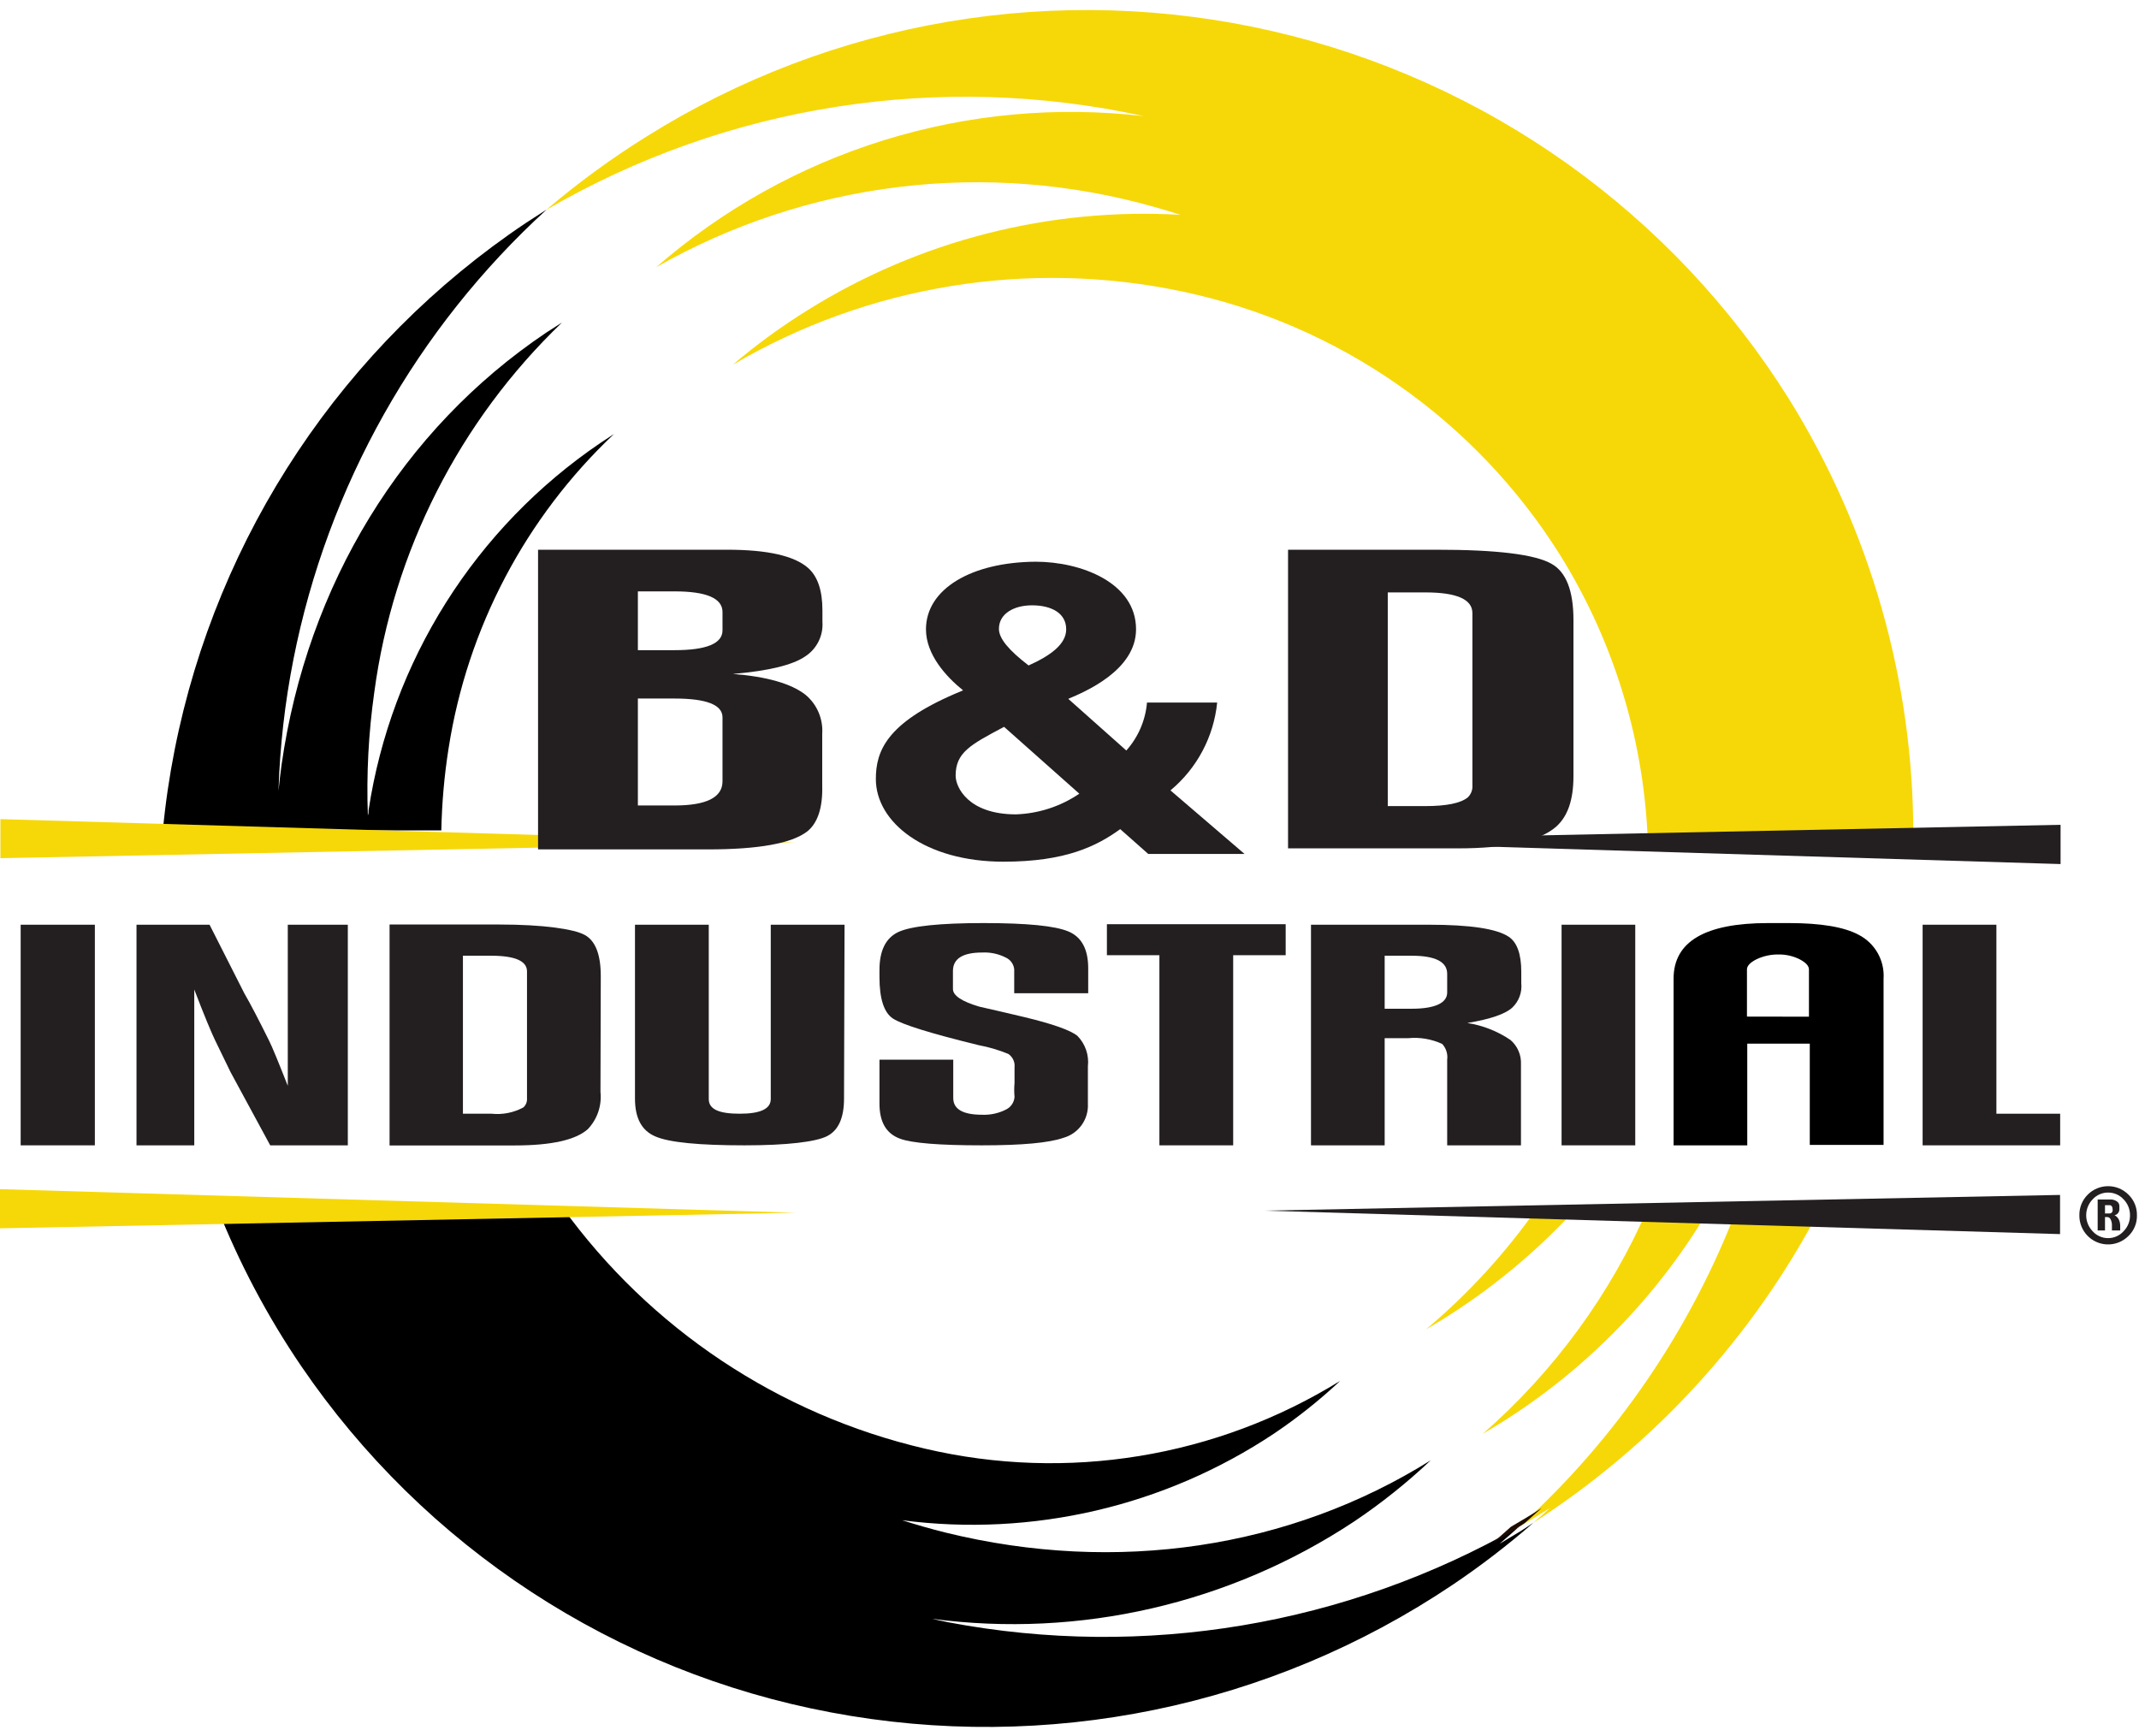
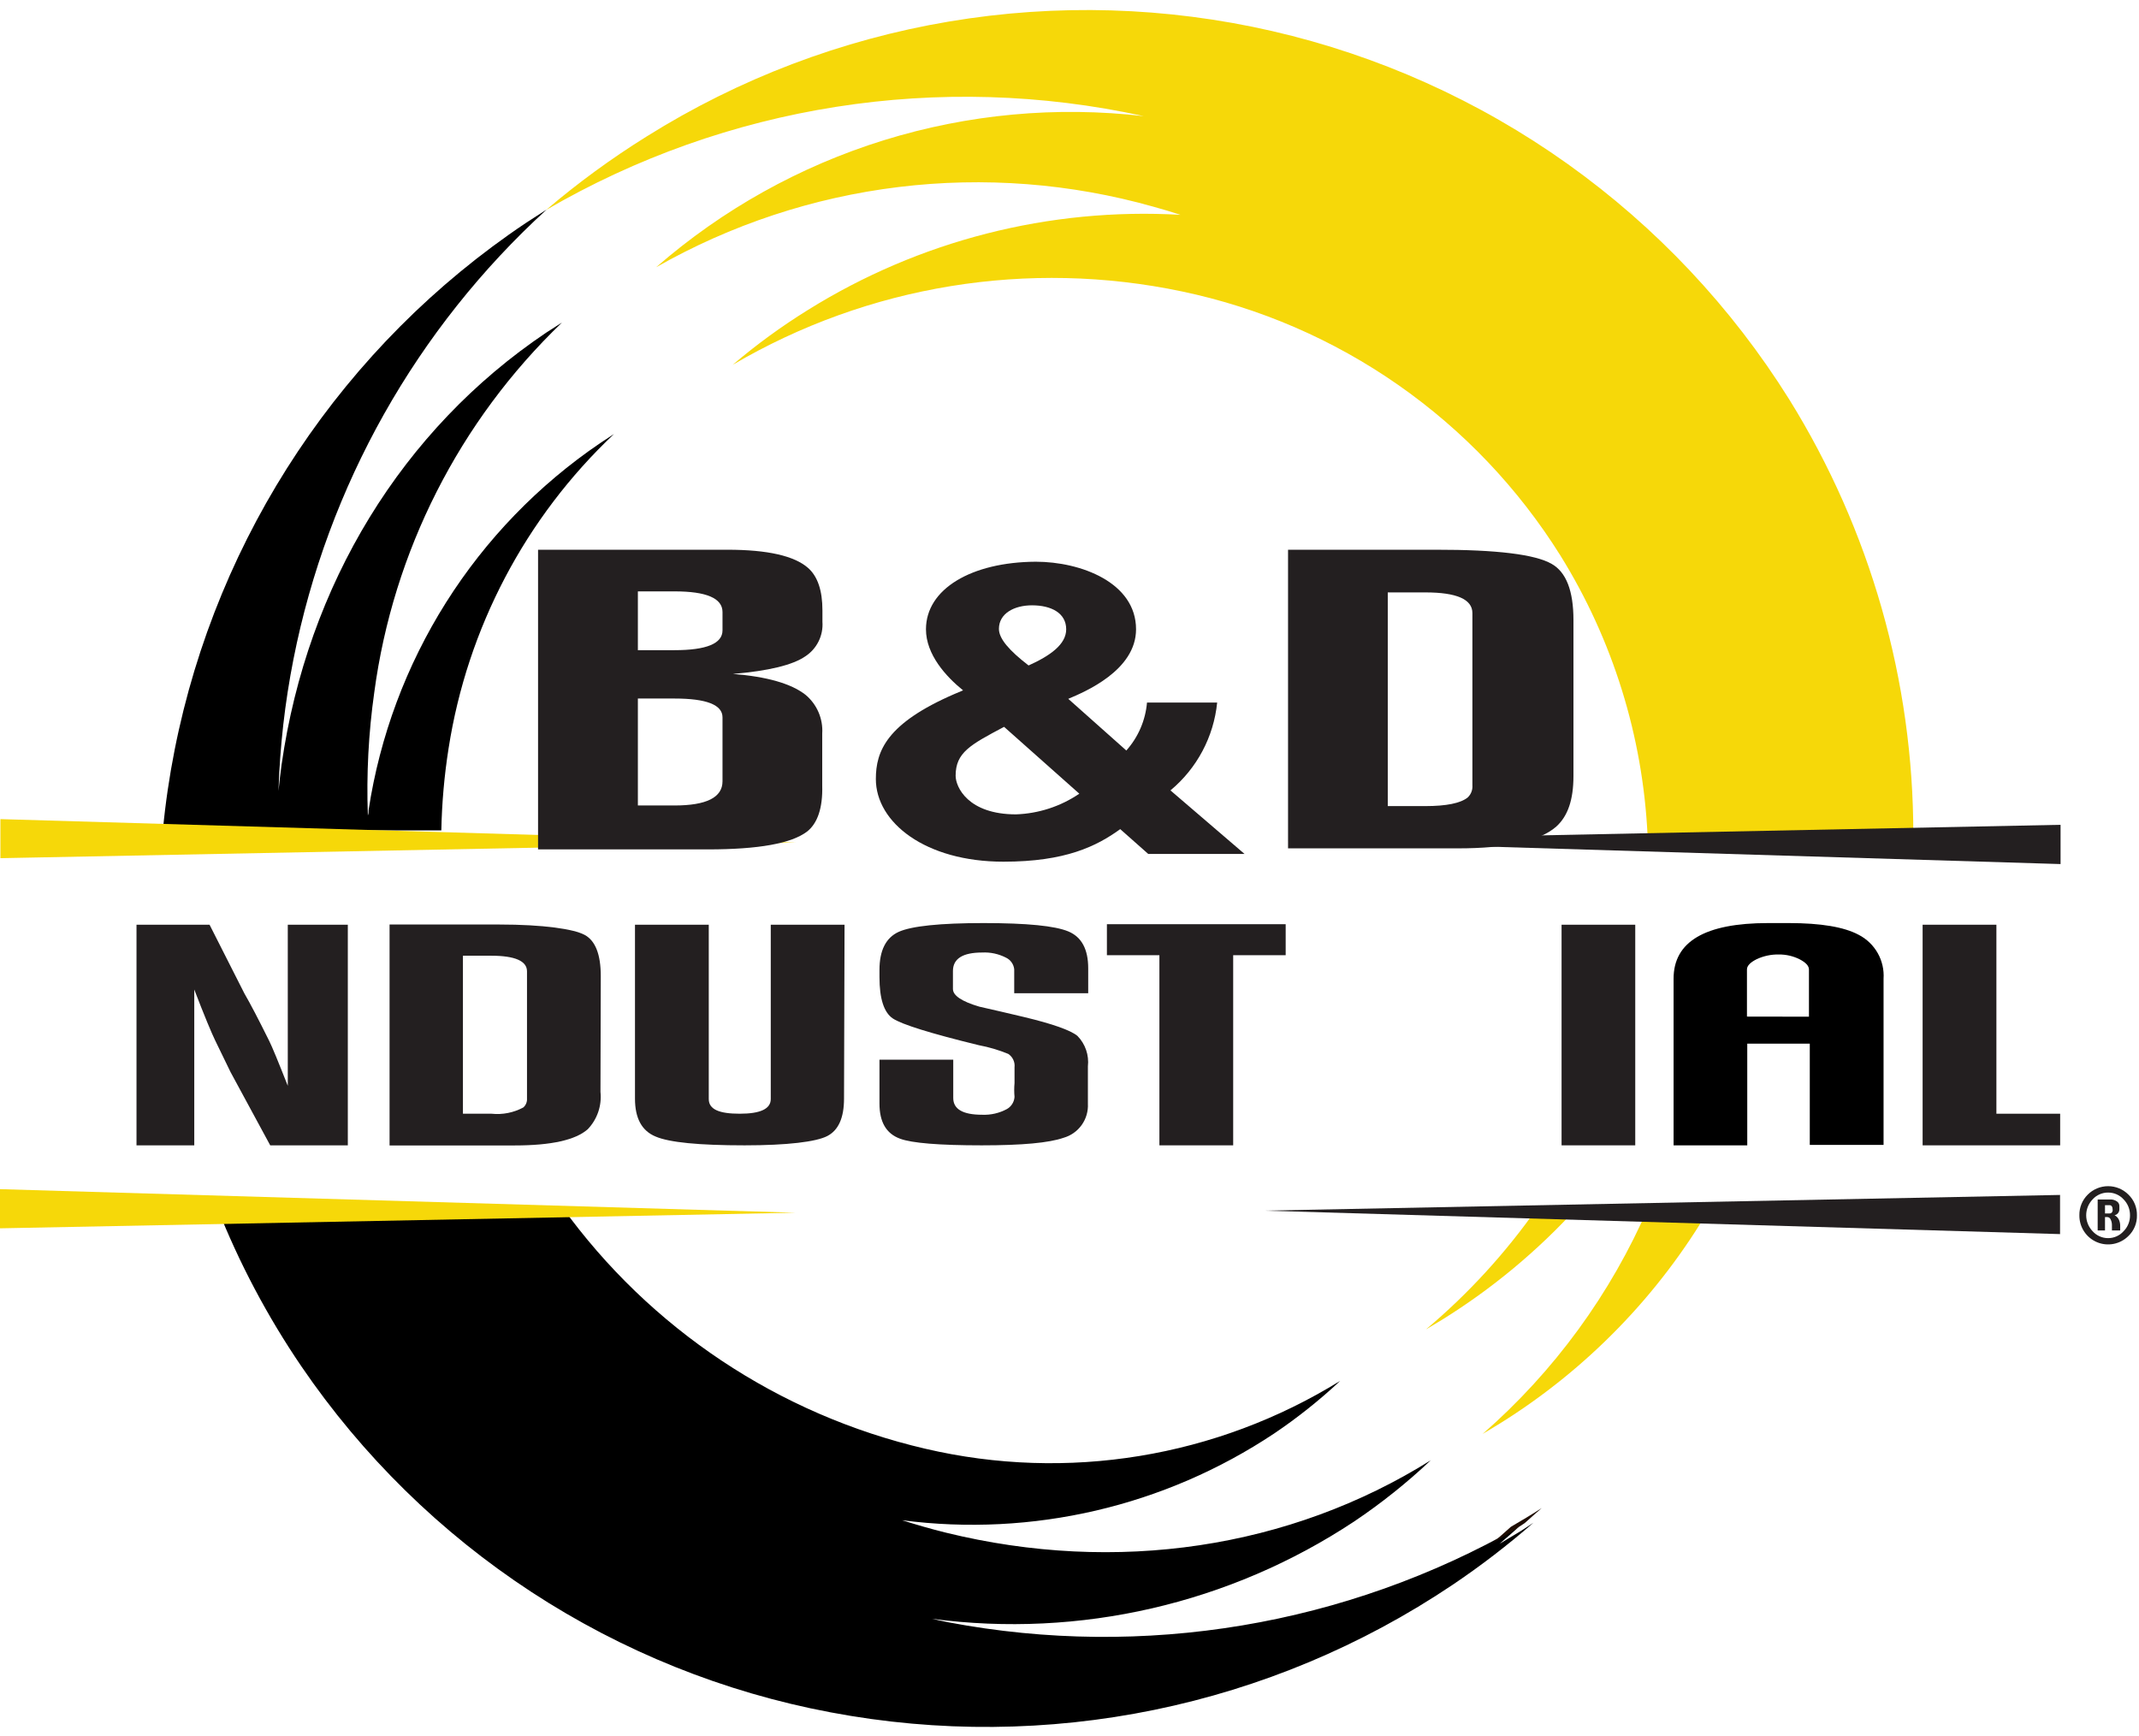
<svg xmlns="http://www.w3.org/2000/svg" width="207" height="168" viewBox="0 0 207 168" fill="none">
  <path d="M143.48 138.77L145.13 137.77C153.541 132.536 160.547 125.327 165.54 116.77H159.54C155.892 125.208 150.405 132.724 143.48 138.77Z" fill="#F6D809" />
  <path d="M138 128.65L139.52 127.74C144.38 124.728 148.799 121.057 152.65 116.83H148.81C145.738 121.225 142.103 125.198 138 128.65V128.65Z" fill="#F6D809" />
-   <path d="M147 147.76C148 147.17 149 146.57 150 145.94C149.45 146.44 148.89 146.94 148.33 147.4C160.136 139.819 169.751 129.28 176.22 116.83H168.14C163.634 128.664 156.39 139.264 147 147.76V147.76Z" fill="#F6D809" />
  <path d="M173.15 38.65C167.565 29.716 160.273 21.971 151.693 15.856C143.113 9.742 133.411 5.378 123.144 3.014C112.876 0.651 102.244 0.334 91.853 2.082C81.463 3.829 71.519 7.607 62.59 13.2C59.171 15.328 55.915 17.708 52.85 20.32C70.309 10.146 90.954 6.906 110.69 11.24C102.24 10.256 93.677 11.048 85.551 13.565C77.424 16.083 69.914 20.271 63.5 25.86C70.731 21.744 78.707 19.105 86.967 18.099C95.226 17.093 103.603 17.739 111.61 20C112.5 20.24 113.37 20.51 114.24 20.79C101.557 20.061 88.96 23.278 78.18 30C75.624 31.585 73.19 33.36 70.9 35.31C84.011 27.602 99.529 25.07 114.41 28.21C121.913 29.787 129.021 32.862 135.308 37.251C141.595 41.639 146.932 47.251 151 53.75C156.071 61.908 158.976 71.226 159.44 80.82H185.16C185.172 65.918 181.011 51.31 173.15 38.65V38.65Z" fill="#F6D809" />
  <path d="M43.41 72.43C45.221 60.791 50.854 50.085 59.42 42L58.07 42.89C52.093 46.948 47.019 52.197 43.164 58.307C39.31 64.418 36.758 71.258 35.67 78.4C35.67 78.57 35.67 78.74 35.6 78.91C35.454 74.93 35.662 70.944 36.22 67C38.051 53.357 44.457 40.74 54.39 31.21L52.83 32.21C38.94 41.56 29.74 56.57 27.25 74C27.13 74.85 27.04 75.7 26.95 76.55C27.083 72.264 27.568 67.996 28.4 63.79C31.71 47.042 40.296 31.794 52.9 20.28L50.9 21.57C33.252 33.389 21.022 51.734 16.9 72.57C16.387 75.163 16.007 77.76 15.76 80.36H42.71C42.762 77.704 42.996 75.054 43.41 72.43V72.43Z" fill="black" />
  <path d="M145.12 149.4C145.75 148.87 146.37 148.31 146.99 147.76C130.272 157.301 110.703 160.577 91.79 157C91.26 156.9 90.73 156.77 90.2 156.66C104.507 158.553 119.016 155.207 131.05 147.24C133.679 145.474 136.158 143.494 138.46 141.32C124.83 149.85 108.05 152.38 91.53 148.32C90.11 147.97 88.7 147.56 87.3 147.12C99.919 148.763 112.707 145.782 123.3 138.73C125.566 137.204 127.706 135.498 129.7 133.63C117.711 141.05 103.269 143.413 89.54 140.2C75.386 136.904 62.903 128.596 54.4 116.81H21C23.143 122.232 25.88 127.4 29.16 132.22C35.075 140.895 42.643 148.318 51.43 154.064C60.218 159.811 70.052 163.768 80.37 165.71C101.286 169.673 122.922 165.236 140.59 153.36C143.316 151.524 145.924 149.52 148.4 147.36L147.2 148.15L145.12 149.4Z" fill="black" />
  <path d="M146.21 147.76C145.59 148.31 144.97 148.87 144.35 149.4L146.35 148.19L147.55 147.4C148.1 146.92 148.66 146.4 149.2 145.94C148.23 146.57 147.22 147.17 146.21 147.76Z" fill="#1E0C00" />
  <path fill-rule="evenodd" clip-rule="evenodd" d="M0.04 83.05V79.27L77.04 81.54L0.04 83.05Z" fill="#F6D809" />
  <path fill-rule="evenodd" clip-rule="evenodd" d="M199.41 79.82V83.62L124.63 81.34L199.41 79.82Z" fill="#231F20" />
  <path fill-rule="evenodd" clip-rule="evenodd" d="M0 118.87V115.08L77 117.36L0 118.87Z" fill="#F6D809" />
  <path fill-rule="evenodd" clip-rule="evenodd" d="M199.36 115.64V119.43L122.36 117.16L199.36 115.64Z" fill="#231F20" />
-   <path d="M9.18 110.84H2V89.49H9.18V110.84Z" fill="#231F20" />
+   <path d="M9.18 110.84H2H9.18V110.84Z" fill="#231F20" />
  <path d="M33.66 110.84H26.15L22.31 103.75C21.98 103.07 21.47 102.03 20.8 100.64C20.49 100 19.8 98.37 18.8 95.76V110.84H13.21V89.49H20.28L23.65 96.14C24.23 97.14 25.03 98.67 26.05 100.73C26.33 101.29 26.93 102.74 27.85 105.08V89.49H33.66V110.84Z" fill="#231F20" />
  <path d="M51 106.3C51.011 106.462 50.986 106.625 50.925 106.775C50.865 106.926 50.77 107.061 50.65 107.17C49.708 107.679 48.635 107.892 47.57 107.78H44.8V92.49H47.54C49.83 92.49 51 93 51 94V106.3ZM58.14 94.47C58.14 92.37 57.62 91.03 56.57 90.47C55.52 89.91 52.63 89.47 48.29 89.47H37.7V110.85H49.82C53.35 110.85 55.71 110.32 56.88 109.28C57.335 108.804 57.681 108.234 57.893 107.611C58.106 106.987 58.18 106.325 58.11 105.67L58.14 94.47Z" fill="#231F20" />
  <path d="M81.68 106.32C81.68 108.18 81.14 109.38 80.06 109.94C78.98 110.5 76.19 110.84 72.06 110.84C67.64 110.84 64.77 110.557 63.45 109.99C62.11 109.44 61.45 108.22 61.45 106.32V89.49H68.59V106.36C68.59 107.36 69.59 107.78 71.59 107.78C73.59 107.78 74.59 107.31 74.59 106.36V89.49H81.73L81.68 106.32Z" fill="#231F20" />
  <path d="M105.28 103.2V106.81C105.319 107.546 105.107 108.274 104.678 108.873C104.249 109.473 103.629 109.909 102.92 110.11C101.52 110.6 98.92 110.84 95.01 110.84C90.87 110.84 88.24 110.62 87.11 110.2C85.76 109.71 85.11 108.58 85.11 106.79V102.55H92.25V106.26C92.25 107.34 93.18 107.88 95.05 107.88C95.882 107.915 96.707 107.725 97.44 107.33C97.652 107.211 97.831 107.04 97.96 106.834C98.089 106.628 98.165 106.393 98.18 106.15C98.139 105.708 98.139 105.262 98.18 104.82V103.29C98.209 103.038 98.167 102.783 98.059 102.554C97.951 102.324 97.782 102.129 97.57 101.99C96.654 101.614 95.703 101.332 94.73 101.15C90.063 100.01 87.287 99.147 86.4 98.56C85.54 97.98 85.11 96.64 85.11 94.56V93.87C85.11 91.977 85.73 90.747 86.97 90.18C88.21 89.62 90.97 89.33 95.18 89.33C99.39 89.33 102.1 89.6 103.39 90.14C104.68 90.68 105.31 91.87 105.31 93.71V96.12H98.15V93.8C98.124 93.558 98.036 93.326 97.894 93.128C97.752 92.93 97.561 92.772 97.34 92.67C96.633 92.309 95.843 92.14 95.05 92.18C93.16 92.18 92.22 92.78 92.22 93.97V95.71C92.22 96.34 93.07 96.92 94.78 97.42C96.21 97.74 97.65 98.08 99.09 98.42C101.87 99.087 103.597 99.697 104.27 100.25C104.647 100.636 104.933 101.101 105.108 101.611C105.283 102.121 105.341 102.664 105.28 103.2V103.2Z" fill="#231F20" />
  <path d="M124.42 92.44H119.34V110.84H112.2V92.44H107.12V89.44H124.42V92.44Z" fill="#231F20" />
-   <path d="M140.05 96.05C140.05 97.05 138.9 97.62 136.62 97.62H134V92.49H136.62C138.9 92.49 140.05 93.08 140.05 94.24V96.05ZM146.17 100.64C144.918 99.792 143.494 99.231 142 99C144.21 98.63 145.66 98.14 146.34 97.52C146.661 97.218 146.907 96.846 147.059 96.433C147.212 96.02 147.267 95.578 147.22 95.14V94.05C147.22 92.32 146.81 91.19 146 90.65C144.82 89.87 142.25 89.49 138.27 89.49H126.87V110.84H134V100.47H136.27C137.4 100.359 138.54 100.552 139.57 101.03C139.756 101.233 139.896 101.474 139.979 101.737C140.062 101.999 140.086 102.277 140.05 102.55V110.84H147.19V103C147.211 102.555 147.131 102.111 146.954 101.702C146.777 101.293 146.509 100.929 146.17 100.64V100.64Z" fill="#231F20" />
  <path d="M158.25 110.84H151.12V89.49H158.25V110.84Z" fill="#231F20" />
  <path d="M199.37 110.84H186.06V89.49H193.2V107.78H199.37V110.84Z" fill="#231F20" />
  <path d="M69.92 61C69.92 62.28 68.37 62.92 65.27 62.92H61.73V57.23H65.27C68.37 57.23 69.92 57.897 69.92 59.23V61ZM79.57 71C79.617 70.285 79.492 69.569 79.207 68.912C78.922 68.254 78.484 67.674 77.93 67.22C76.53 66.14 74.19 65.48 70.93 65.22C74.377 64.927 76.71 64.36 77.93 63.52C78.481 63.161 78.925 62.661 79.217 62.072C79.509 61.482 79.638 60.826 79.59 60.17V59.07C79.59 57.15 79.13 55.79 78.21 54.97C76.877 53.79 74.273 53.2 70.4 53.2H52.07V82.2H68.52C73.39 82.2 76.59 81.63 78.11 80.47C79.11 79.68 79.63 78.2 79.57 76.02V71ZM69.92 75.61C69.92 77.17 68.37 77.95 65.27 77.95H61.73V67.6H65.27C68.37 67.6 69.92 68.207 69.92 69.42V75.61Z" fill="#231F20" />
  <path d="M103.18 60.9C103.18 62.36 101.63 63.46 99.54 64.4C97.66 62.95 96.67 61.81 96.67 60.86C96.67 59.36 98.16 58.58 99.87 58.58C101.74 58.58 103.18 59.33 103.18 60.9ZM113.27 76.49C115.834 74.36 117.457 71.307 117.79 67.99H111C110.852 69.712 110.15 71.34 109 72.63L103.38 67.63C104.97 66.96 109.94 64.88 109.94 60.9C109.94 56.37 104.59 54.36 100.23 54.36C94 54.4 89.61 57 89.61 60.9C89.61 63.34 91.54 65.47 93.2 66.81L92.37 67.16C85.81 70 84.76 72.68 84.76 75.39C84.76 79.6 89.55 83.39 97.11 83.39C103.11 83.39 106.11 81.9 108.41 80.24L111.12 82.64H120.44L113.27 76.49ZM104.45 76.81C102.636 78.041 100.511 78.734 98.32 78.81C93.69 78.81 92.48 76.17 92.48 75.07C92.48 72.82 93.91 72.07 97.17 70.34L104.45 76.81Z" fill="#231F20" />
  <path d="M142.49 76C142.507 76.219 142.474 76.438 142.395 76.642C142.315 76.847 142.19 77.031 142.03 77.18C141.34 77.73 139.98 78.01 137.93 78.01H134.3V57.33H137.93C140.97 57.33 142.49 57.997 142.49 59.33V76ZM152.27 60C152.27 57.17 151.56 55.36 150.16 54.57C148.567 53.65 144.833 53.193 138.96 53.2H124.65V82.1H141.08C145.84 82.1 149.03 81.39 150.62 79.98C151.72 78.98 152.27 77.41 152.27 75.1V60Z" fill="#231F20" />
  <path d="M179.88 90.47C178.47 89.71 176.22 89.33 173.1 89.33H171.1C165 89.33 161.953 91.127 161.96 94.72V110.84H169.09V106.48V103.48V101H175.14V103.44V106.44V110.8H182.28V94.72C182.337 93.855 182.141 92.992 181.715 92.237C181.288 91.482 180.651 90.868 179.88 90.47V90.47ZM169.06 98.38V93.82C169.06 93.47 169.37 93.14 170.01 92.82C170.68 92.51 171.412 92.356 172.15 92.37C172.843 92.364 173.529 92.522 174.15 92.83C174.76 93.15 175.06 93.47 175.06 93.83V98.39L169.06 98.38Z" fill="black" />
  <path d="M206.8 117.61C206.81 117.982 206.743 118.352 206.601 118.697C206.46 119.041 206.249 119.352 205.98 119.61C205.589 120.002 205.091 120.269 204.547 120.376C204.004 120.483 203.441 120.426 202.931 120.211C202.421 119.996 201.986 119.634 201.683 119.17C201.38 118.707 201.222 118.164 201.23 117.61C201.222 117.239 201.29 116.87 201.429 116.527C201.568 116.183 201.776 115.871 202.04 115.61C202.298 115.351 202.605 115.145 202.943 115.004C203.281 114.864 203.644 114.792 204.01 114.792C204.376 114.792 204.739 114.864 205.077 115.004C205.415 115.145 205.722 115.351 205.98 115.61C206.247 115.869 206.458 116.18 206.599 116.524C206.74 116.869 206.808 117.238 206.8 117.61V117.61ZM206.13 117.61C206.133 117.325 206.08 117.042 205.974 116.778C205.867 116.514 205.71 116.273 205.51 116.07C205.321 115.86 205.089 115.693 204.831 115.579C204.572 115.466 204.292 115.408 204.01 115.41C203.728 115.408 203.448 115.466 203.189 115.579C202.931 115.693 202.699 115.86 202.51 116.07C202.112 116.484 201.889 117.036 201.889 117.61C201.889 118.184 202.112 118.736 202.51 119.15C202.698 119.362 202.929 119.531 203.188 119.646C203.447 119.762 203.727 119.821 204.01 119.82C204.293 119.821 204.573 119.762 204.832 119.646C205.091 119.531 205.322 119.362 205.51 119.15C205.712 118.946 205.871 118.704 205.977 118.438C206.084 118.172 206.136 117.887 206.13 117.6V117.61ZM204.38 119.08V118.55C204.382 118.359 204.337 118.17 204.25 118C204.223 117.935 204.177 117.88 204.118 117.84C204.059 117.801 203.991 117.78 203.92 117.78H203.71V119.08H203V116.08H204.16C204.412 116.058 204.663 116.126 204.87 116.27C204.944 116.321 205.004 116.39 205.045 116.47C205.085 116.551 205.104 116.64 205.1 116.73V117C205.108 117.145 205.062 117.288 204.97 117.4C204.887 117.509 204.765 117.581 204.63 117.6C204.821 117.696 204.973 117.855 205.06 118.05C205.136 118.22 205.177 118.404 205.18 118.59V119.08H204.38ZM204.44 117.08V116.96C204.441 116.876 204.413 116.795 204.36 116.73C204.335 116.698 204.303 116.673 204.267 116.655C204.23 116.638 204.19 116.629 204.15 116.63H203.71V117.43H204.15C204.191 117.433 204.232 117.426 204.27 117.411C204.309 117.395 204.343 117.371 204.37 117.34C204.409 117.293 204.435 117.238 204.447 117.179C204.46 117.119 204.457 117.058 204.44 117V117.08Z" fill="#231F20" />
</svg>